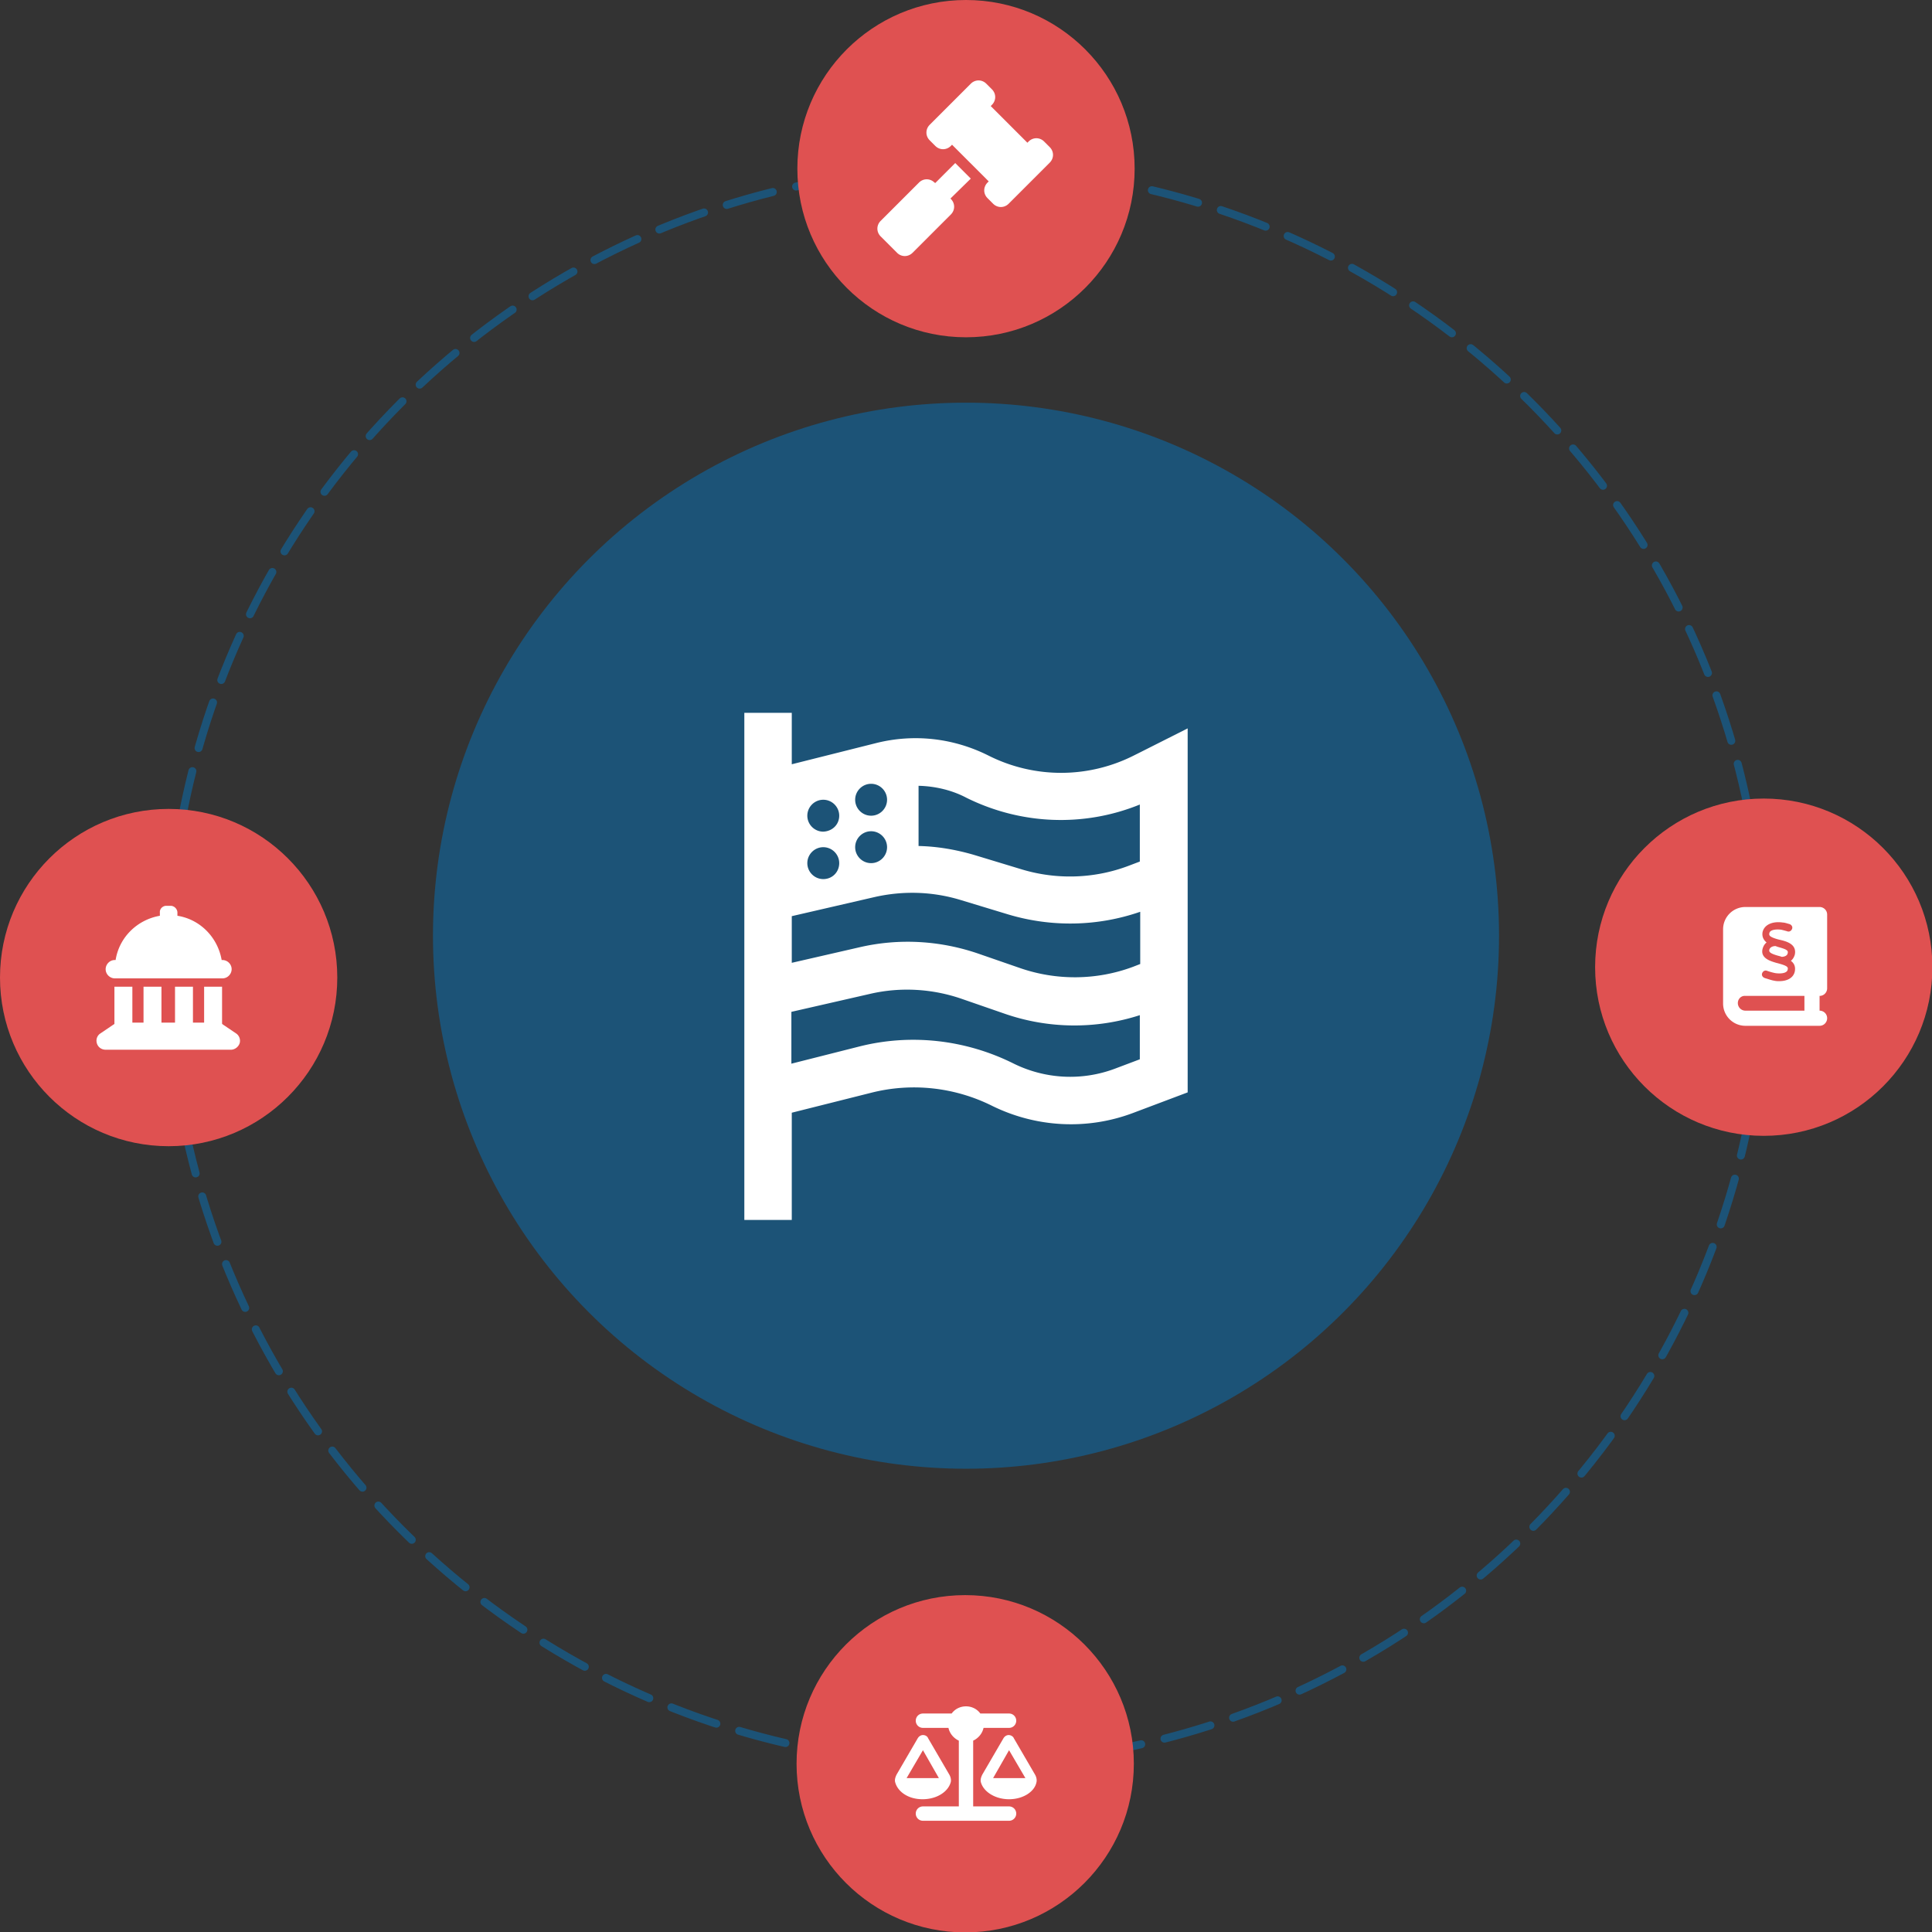
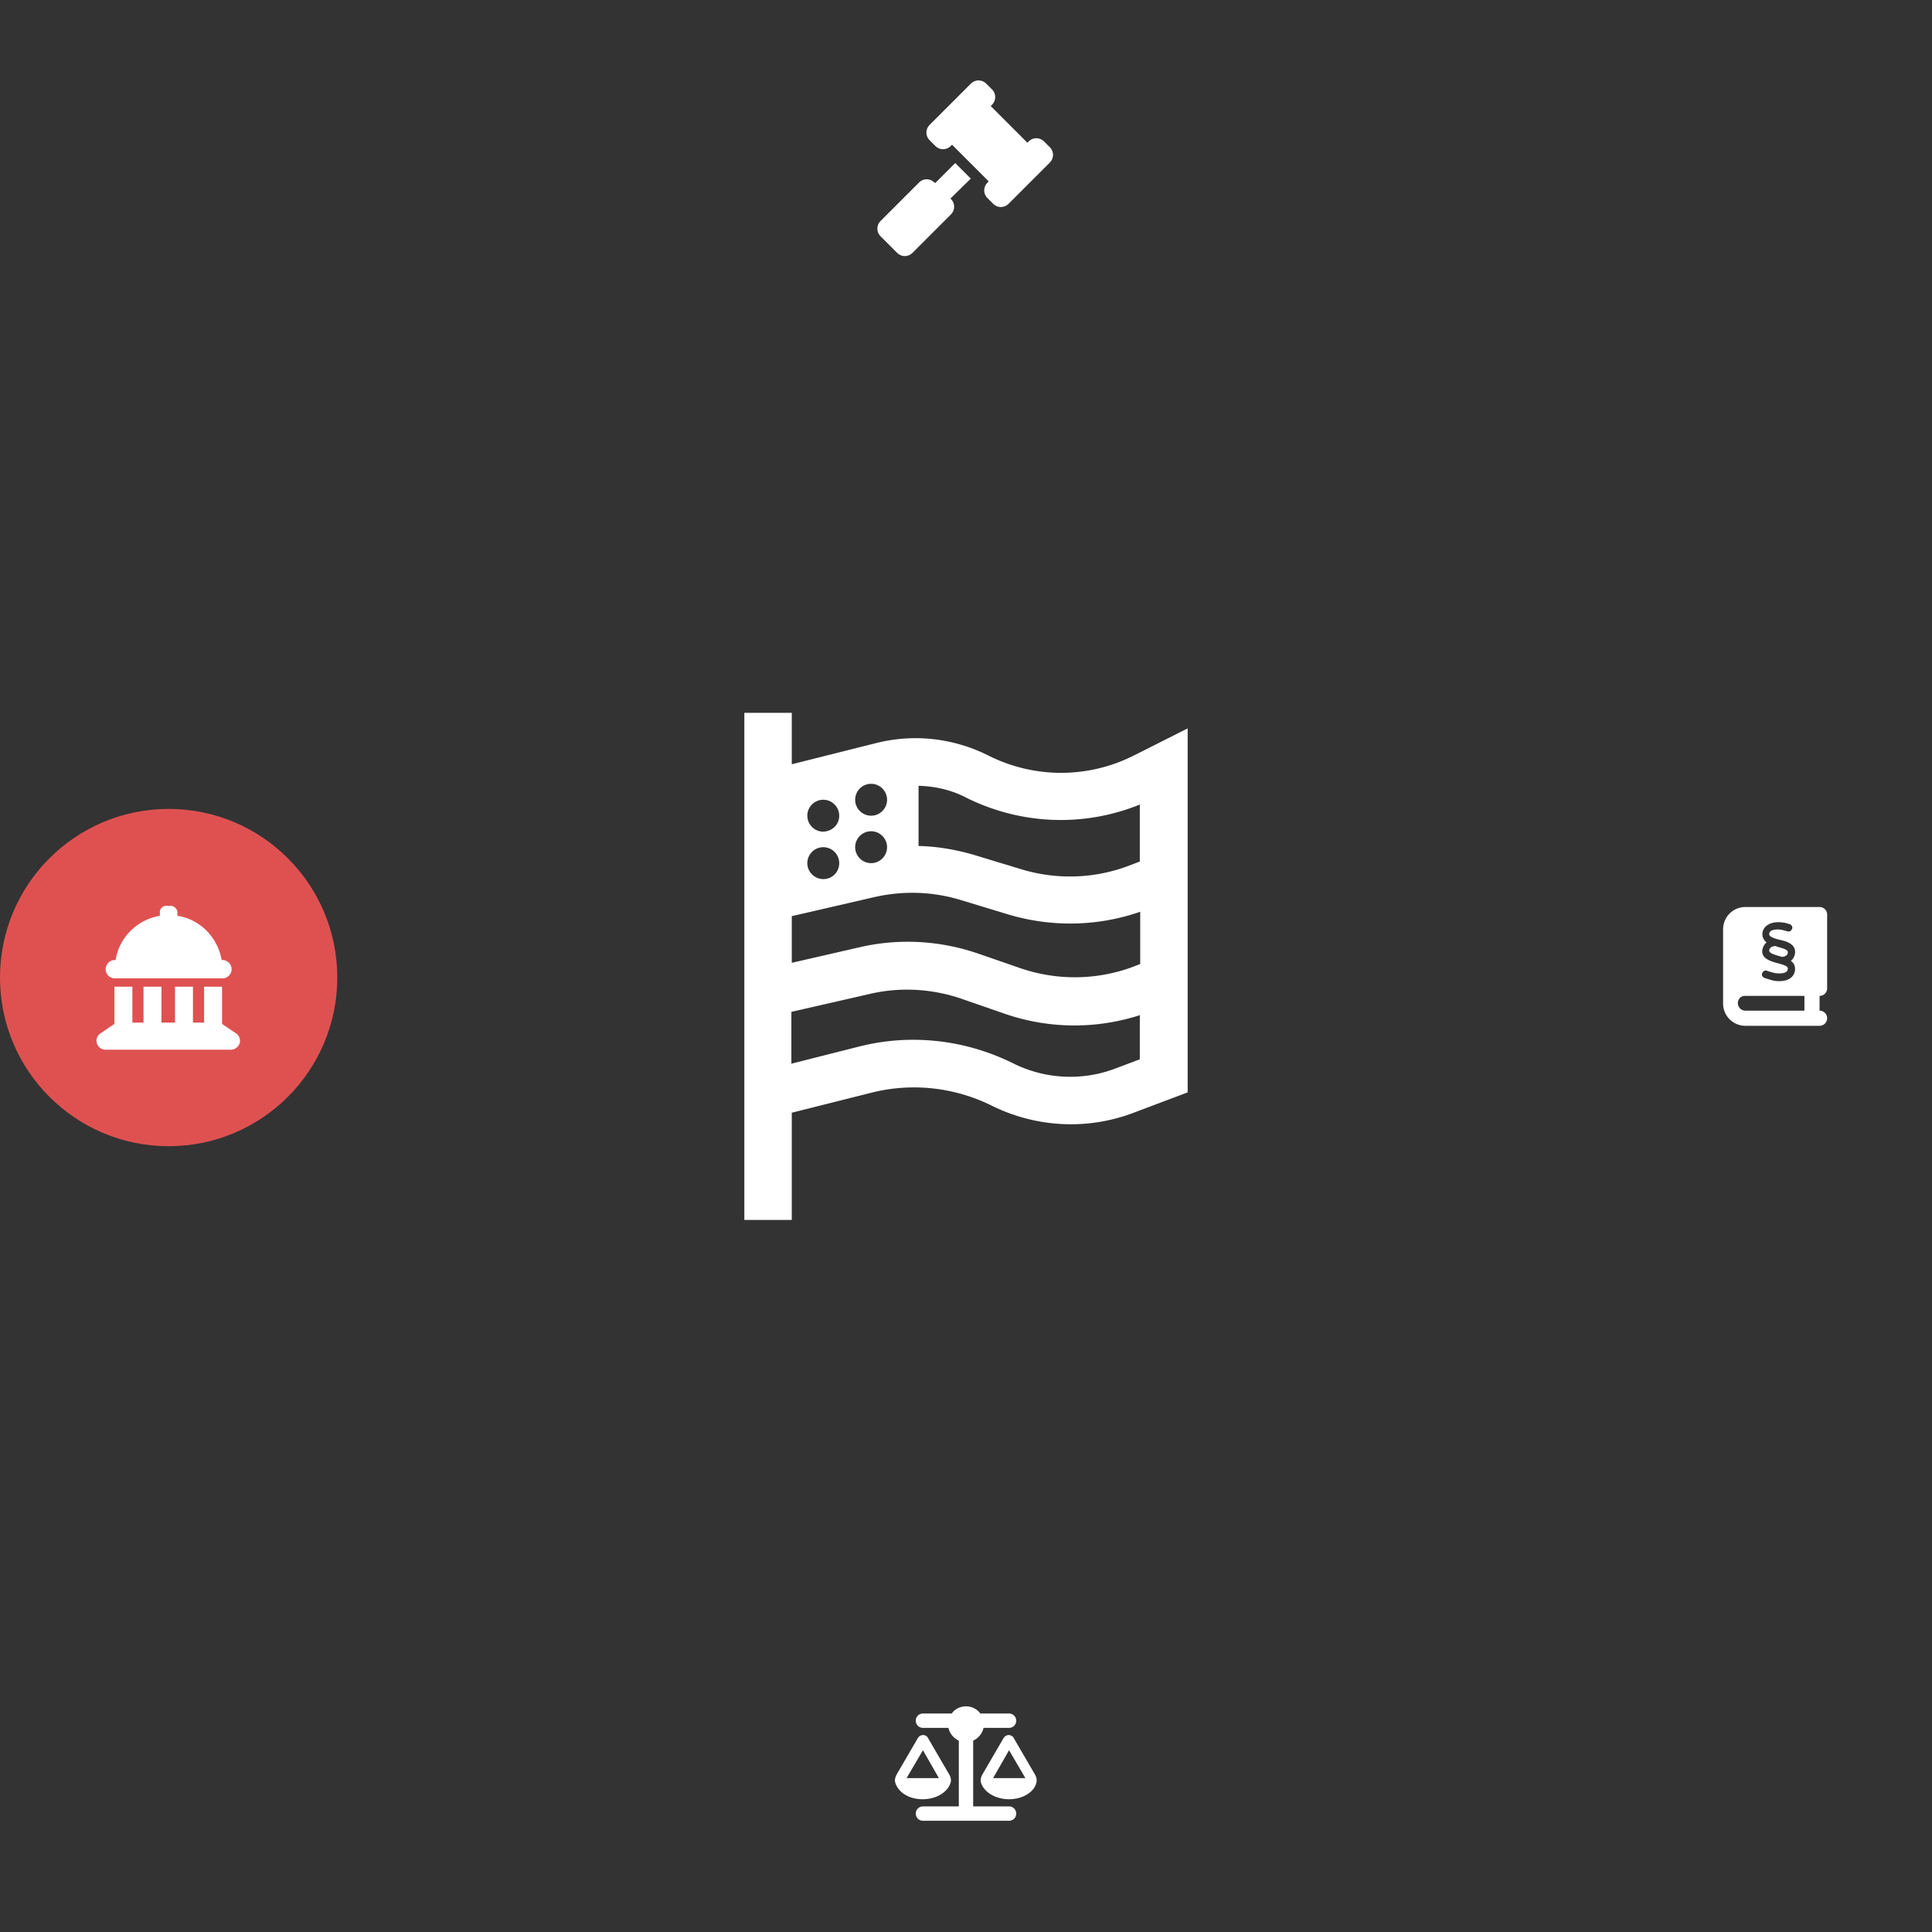
<svg xmlns="http://www.w3.org/2000/svg" xml:space="preserve" style="enable-background:new 0 0 484.6 484.6" viewBox="0 0 484.6 484.6">
  <rect x="0" y="0" width="484.6" height="484.6" fill="#333333" stroke="none" />
  <style>.st2{fill:#df5151}.st3{fill:#fff}</style>
  <g id="Layer_2">
-     <circle cx="242.3" cy="234.7" r="133.7" style="fill:#1c5377" />
-     <circle cx="242.3" cy="242.3" r="200.1" style="fill:none;stroke:#1c5377;stroke-width:2;stroke-linecap:round;stroke-linejoin:round;stroke-miterlimit:10;stroke-dasharray:12,6" />
-     <circle cx="242.3" cy="42.3" r="42.3" class="st2" />
-     <circle cx="242.1" cy="442.4" r="42.3" class="st2" />
-     <circle cx="442.4" cy="242.6" r="42.3" class="st2" />
    <circle cx="42.3" cy="245.2" r="42.3" class="st2" />
  </g>
  <g id="Layer_1">
    <path d="M247.4 21c-1.1-1.1-2.8-1.1-3.9 0l-10.3 10.3c-1.1 1.1-1.1 2.8 0 3.9l1.4 1.4c1.1 1.1 2.8 1.1 3.9 0l.3-.3 9.2 9.2-.3.3c-1.1 1.1-1.1 2.8 0 3.9l1.4 1.4c1.1 1.1 2.8 1.1 3.9 0l10.3-10.3c1.1-1.1 1.1-2.8 0-3.9l-1.4-1.4c-1.1-1.1-2.8-1.1-3.9 0l-.3.3-9.2-9.2.3-.3c1.1-1.1 1.1-2.8 0-3.9l-1.4-1.4zm-13 24.8c-1.1-1.1-2.8-1.1-3.9 0l-9.6 9.6c-1.1 1.1-1.1 2.8 0 3.9l4.1 4.1c1.1 1.1 2.8 1.1 3.9 0l9.6-9.6c1.1-1.1 1.1-2.8 0-3.9l-.1-.1 5.1-5-3.9-3.9-5 5-.2-.1zM198.6 178.7v13l21.1-5.3c9.5-2.4 19.4-1.3 28.2 3.1 11.5 5.8 25 5.8 36.5 0l1.6-.8 11.9-6V274l-13.8 5.2c-11.5 4.3-24.2 3.6-35.2-1.8-9.4-4.7-20.2-5.9-30.4-3.3l-19.9 5V306h-11.9V178.8h11.9zm0 62.8 17-3.9c9.9-2.3 20.2-1.7 29.8 1.6l10.4 3.6c9.2 3.2 19.3 3.1 28.4-.3l1.8-.7v-13.1c-10.7 3.7-22.2 3.9-33 .7l-12.2-3.7c-7-2.1-14.3-2.3-21.4-.7l-20.8 4.8v11.7zm31.8-44.4v15.1c4.7.1 9.3.9 13.8 2.2l12.2 3.7c8.7 2.6 18.1 2.3 26.6-.9l2.9-1.1v-14.3c-14 5.7-29.8 5.1-43.5-1.7-3.6-1.9-7.8-2.9-12-3zm55.6 57.5a53.4 53.4 0 0 1-34.2-.4l-10.4-3.6c-7.4-2.6-15.5-3.1-23.2-1.3l-19.7 4.5v13l17-4.3c13-3.3 26.7-1.7 38.6 4.2 8 4 17.3 4.5 25.7 1.3l6.1-2.3v-11.1zm-75.5-50c0-2.2-1.8-4-4-4s-4 1.8-4 4 1.8 4 4 4c2.3-.1 4-1.8 4-4zm8 0c2.2 0 4-1.8 4-4s-1.8-4-4-4-4 1.8-4 4 1.8 4 4 4zm-8 11.9c0-2.2-1.8-4-4-4s-4 1.8-4 4 1.8 4 4 4c2.3 0 4-1.8 4-4zm8 0c2.2 0 4-1.8 4-4s-1.8-4-4-4-4 1.8-4 4 1.8 4 4 4zM41.7 227.2h1.1c.9 0 1.7.8 1.7 1.7v.8c5.7.9 10.1 5.4 11.1 11.1h.2c1.2 0 2.3 1 2.3 2.3 0 1.2-1 2.3-2.3 2.3h-27c-1.2 0-2.3-1-2.3-2.3 0-1.2 1-2.3 2.3-2.3h.2c.9-5.7 5.4-10.1 11.1-11.1v-.8c-.1-.9.7-1.7 1.6-1.7zm-13 20.3h4.5v9H36v-9h4.5v9h3.4v-9h4.5v9h2.8v-9h4.5v9.3s.1 0 .1.1l3.4 2.3c.8.5 1.2 1.6.9 2.5s-1.2 1.6-2.2 1.6H26.5c-1 0-1.9-.6-2.2-1.6s.1-2 .9-2.5l3.4-2.3s.1 0 .1-.1v-9.3zM432.2 233.1c0-3.1 2.5-5.6 5.6-5.6H456.4c1 0 1.9.8 1.9 1.9v18.5c0 1-.8 1.9-1.9 1.9v3.7c1 0 1.9.8 1.9 1.9 0 1-.8 1.9-1.9 1.9H437.8c-3.1 0-5.6-2.5-5.6-5.6v-18.6zm3.7 18.5c0 1 .8 1.9 1.9 1.9h14.8v-3.7h-14.8c-1-.1-1.9.7-1.9 1.8zm9.6-10.1.4.1c2.2.6 2.7.9 2.5 1.6-.1.8-1.4 1.1-3 .9-.6-.1-1.3-.3-1.9-.5l-.3-.1c-.5-.2-1 .1-1.2.6-.2.5.1 1 .6 1.2l.3.1c.7.2 1.5.5 2.2.6.4.1.8.1 1.2.1 2.1 0 3.6-.9 3.9-2.5.2-1.2-.2-2-1-2.6.5-.4.8-.9 1-1.6.5-2.6-2.1-3.3-3.9-3.7l-.4-.1c-2.1-.6-2.2-1-2.1-1.5.1-.8 1.4-1.1 3-.9.4.1.8.2 1.5.4.5.2 1-.1 1.2-.6.2-.5-.1-1-.6-1.2-.7-.2-1.3-.4-1.7-.4-2.7-.4-4.7.6-5.1 2.4-.2 1.2.3 2 1 2.6-.5.4-.8.9-1 1.6-.6 2.4 2.1 3.1 3.4 3.5zm-.2-4.2c.1 0 .6.2.6.2 2.2.6 2.7.9 2.5 1.6-.1.7-1 .9-1.5.9-.2-.1-1-.3-1-.3-2.1-.6-2.2-1-2.1-1.5.2-.7 1-.9 1.5-.9zM245.9 429.8h7.2c1 0 1.8.8 1.8 1.8s-.8 1.8-1.8 1.8h-6.4c-.3 1.4-1.3 2.6-2.6 3.2v16.5h9c1 0 1.8.8 1.8 1.8s-.8 1.8-1.8 1.8h-21.6c-1 0-1.8-.8-1.8-1.8s.8-1.8 1.8-1.8h9v-16.5c-1.3-.6-2.3-1.8-2.6-3.2h-6.4c-1 0-1.8-.8-1.8-1.8s.8-1.8 1.8-1.8h7.2c.8-1.1 2.1-1.8 3.6-1.8s2.8.7 3.6 1.8zm3.2 16.2h8.1l-4.1-7-4 7zm4 5.3c-3.5 0-6.5-1.9-7.1-4.4-.1-.6.1-1.2.4-1.8l5.3-9.1c.3-.5.8-.8 1.3-.8s1.1.3 1.3.8l5.3 9.1c.3.5.5 1.2.4 1.8-.4 2.5-3.4 4.4-6.9 4.4zM231.5 439l-4.1 7h8.1l-4-7zm-7 7.9c-.1-.6.1-1.2.4-1.8l5.3-9.1c.3-.5.8-.8 1.3-.8.6 0 1.1.3 1.3.8l5.3 9.1c.3.5.5 1.2.4 1.8-.6 2.5-3.5 4.4-7.1 4.4s-6.3-1.9-6.9-4.4z" class="st3" />
  </g>
</svg>